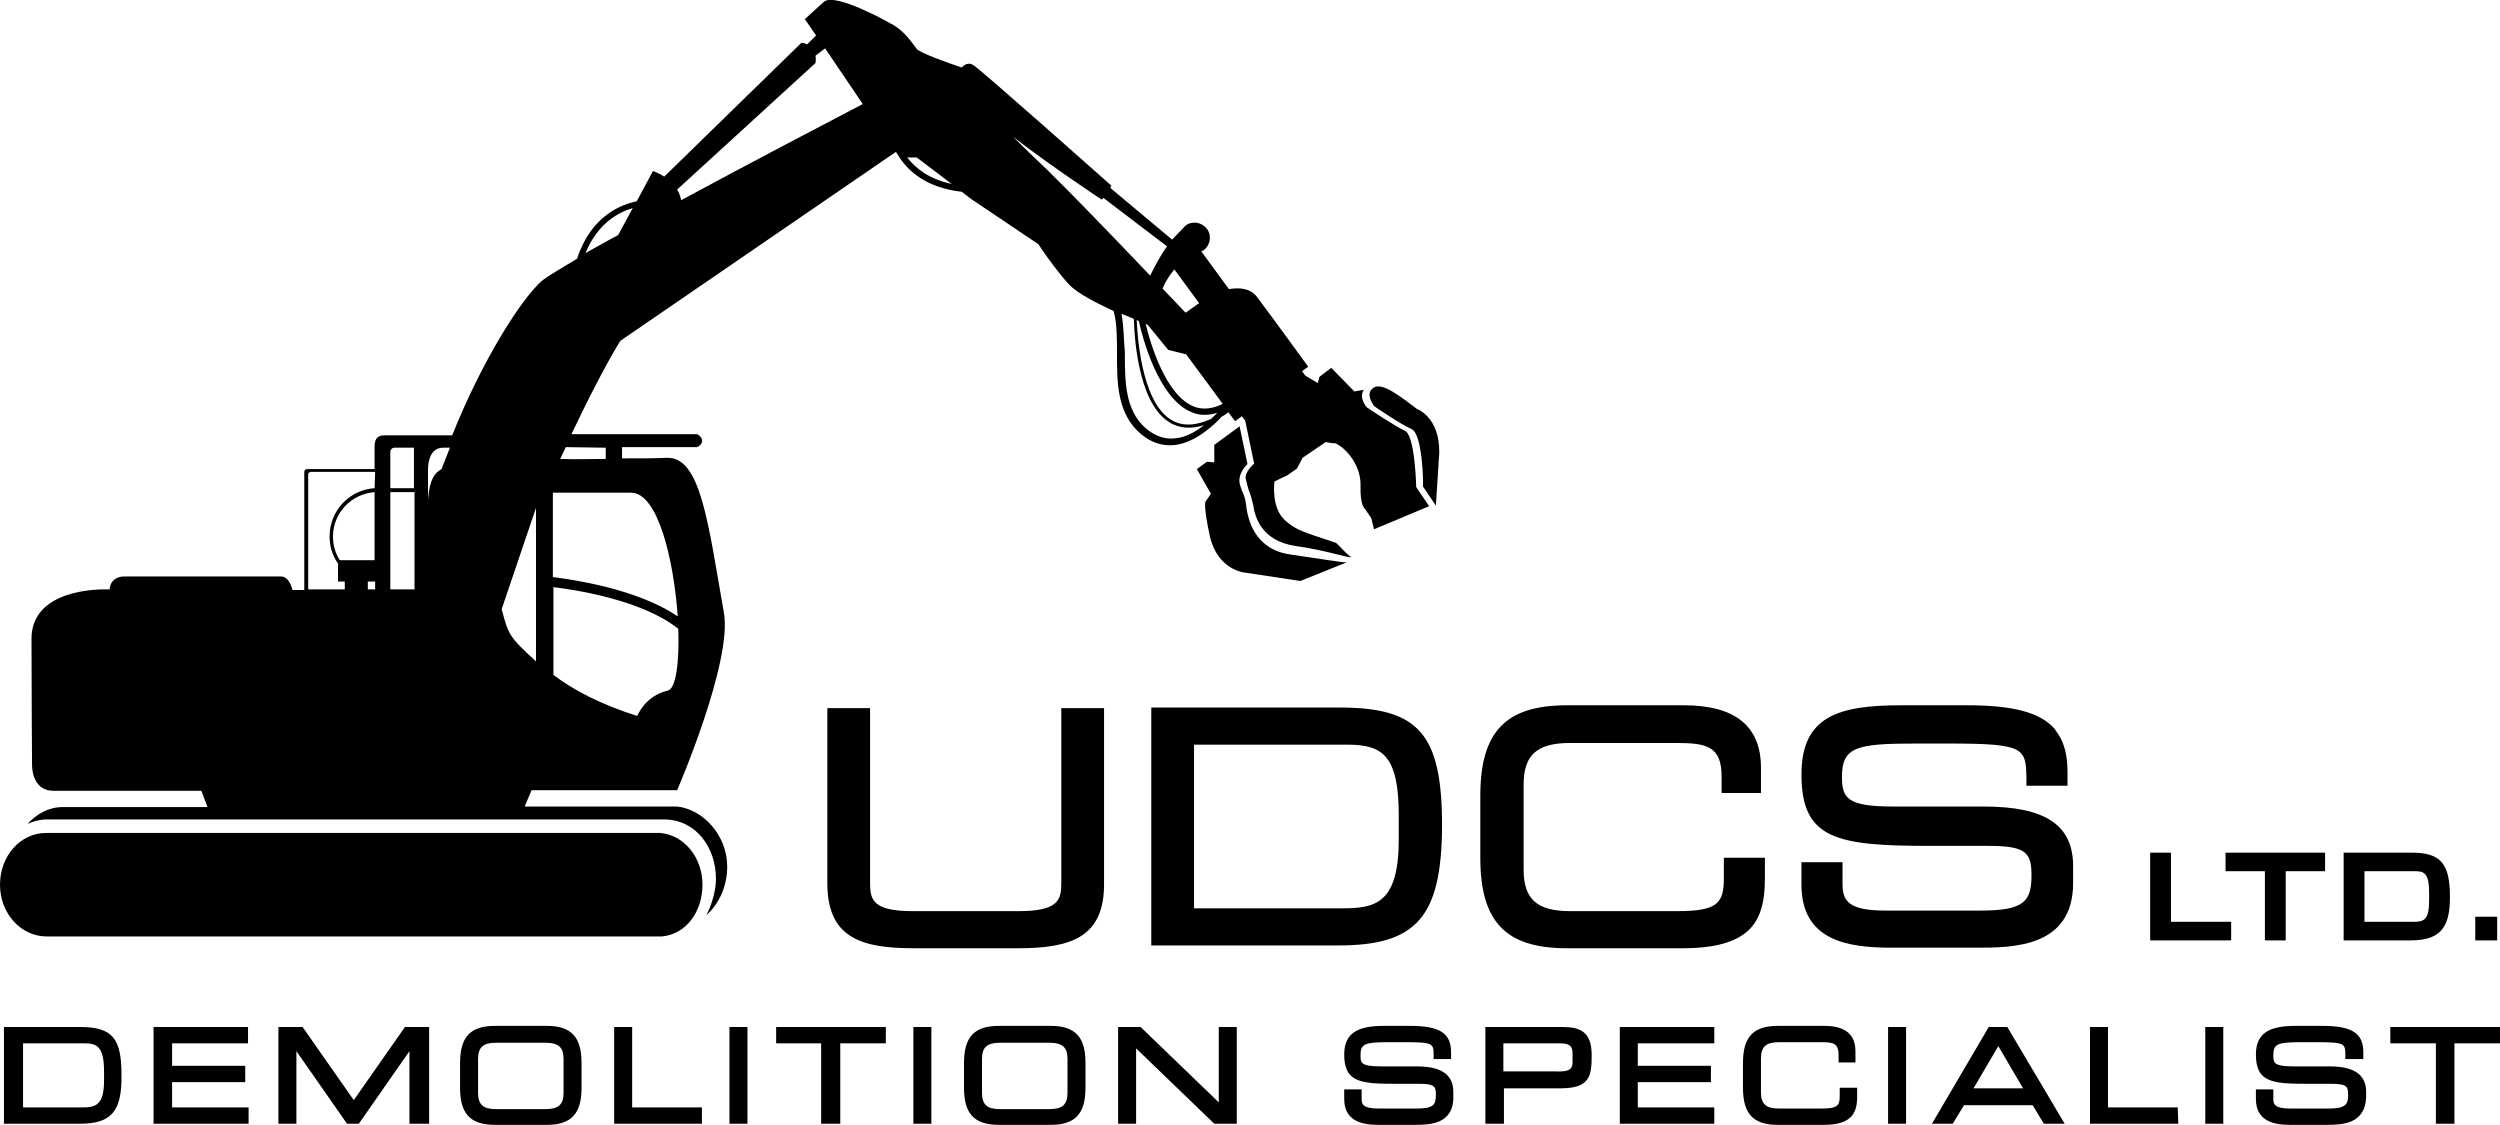
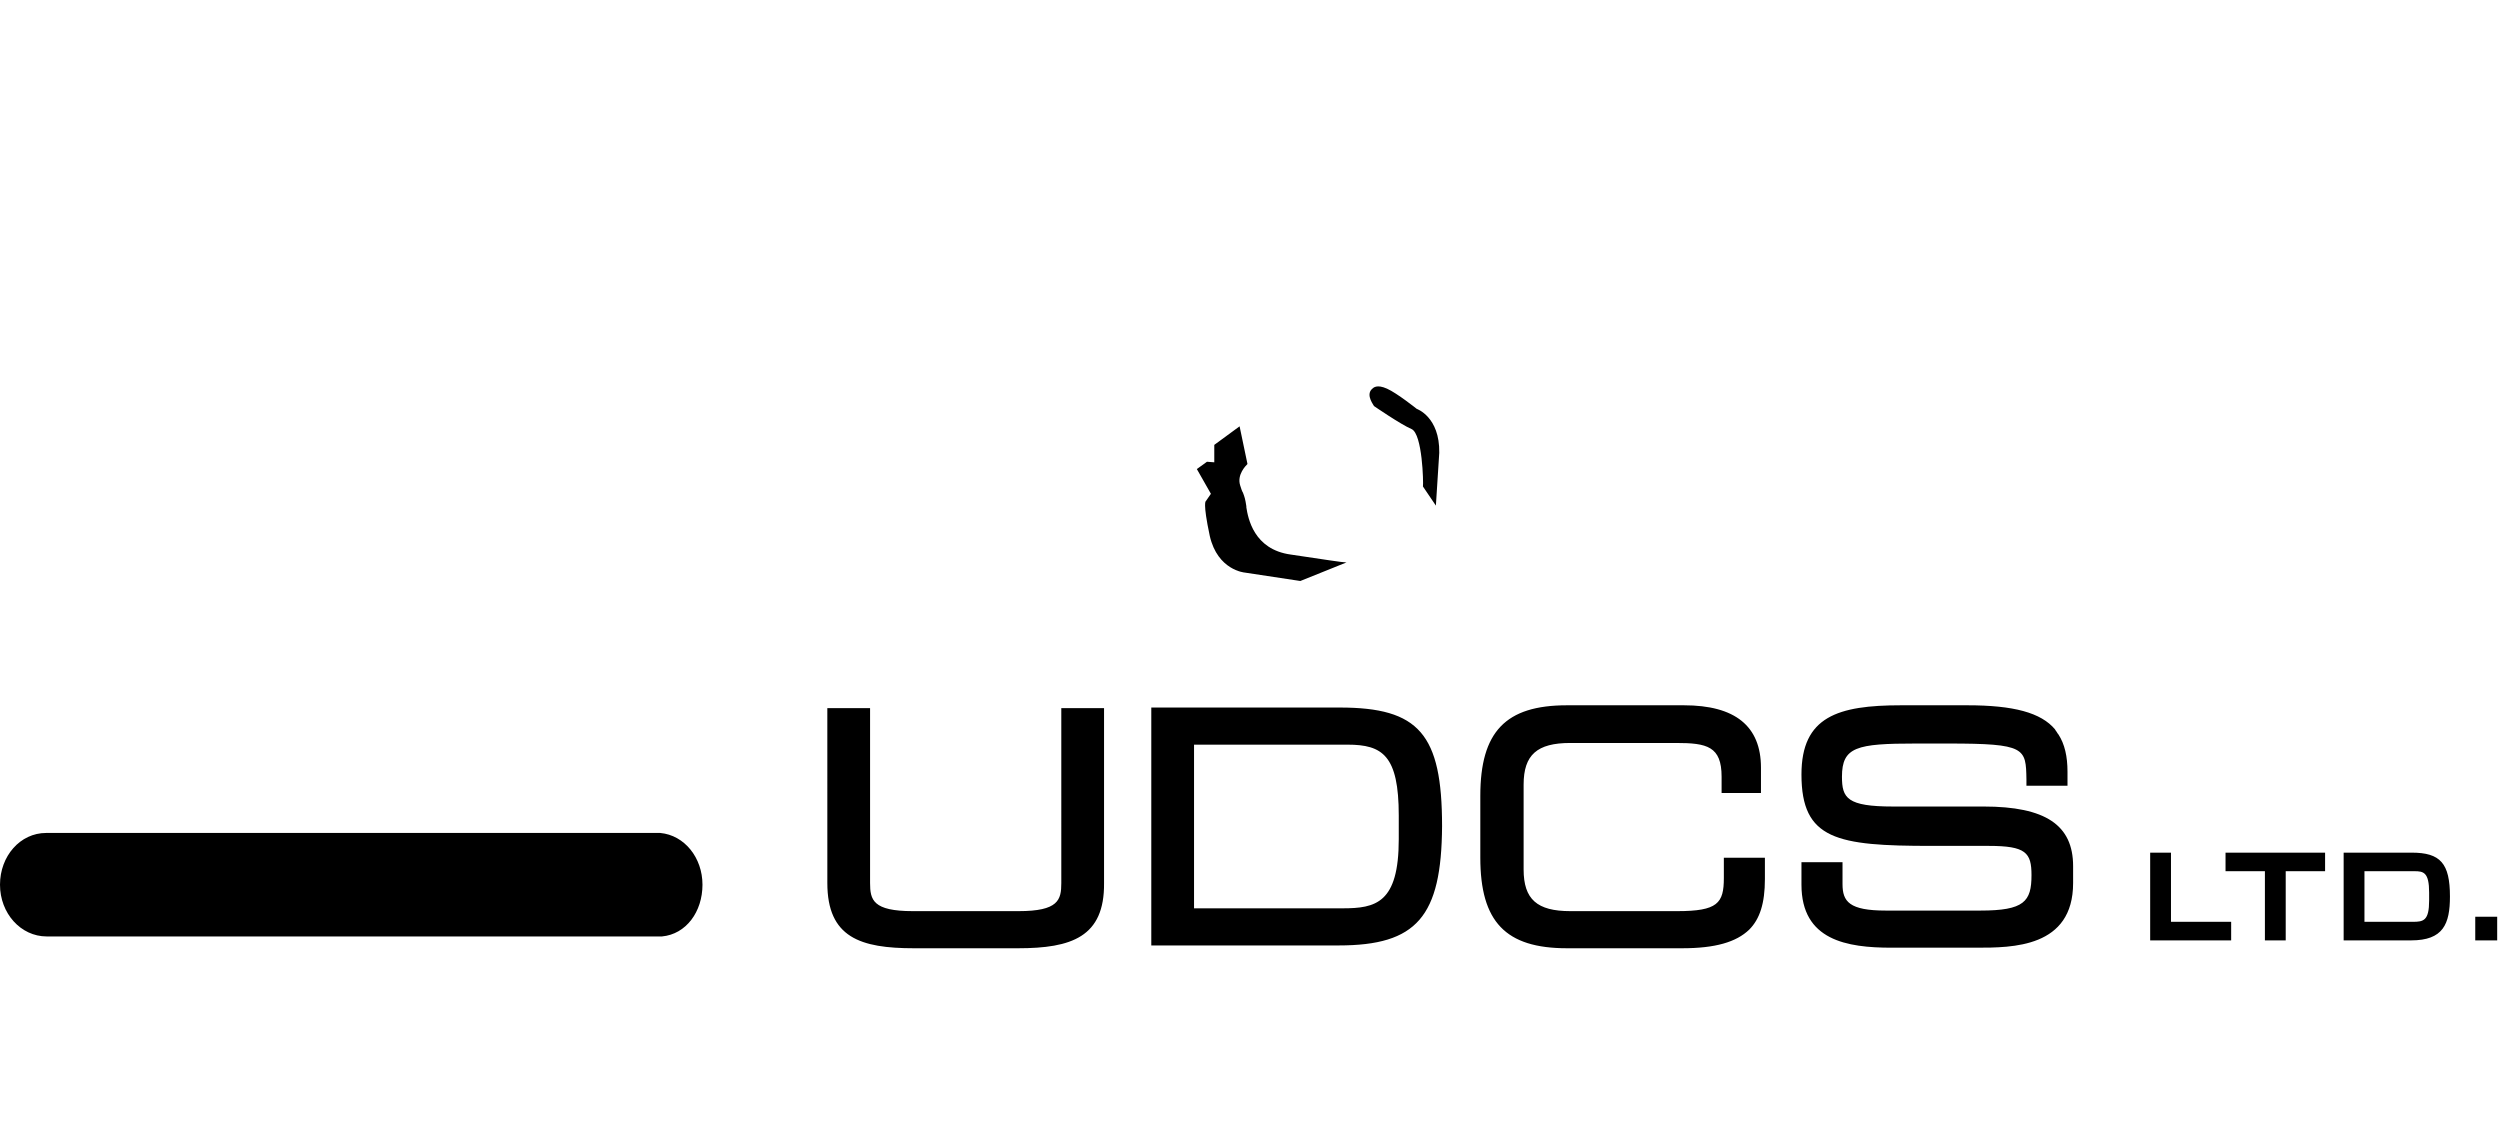
<svg xmlns="http://www.w3.org/2000/svg" version="1.1" id="Layer_1" x="0px" y="0px" viewBox="0 0 444.5 200" style="enable-background:new 0 0 444.5 200;" xml:space="preserve">
  <path d="M188.7,157c0,3-0.5,5-7.6,5h-18.8c-7.1,0-7.6-2-7.6-5v-31.1h-7.6V157c0,9.7,5.9,11.6,15.4,11.6H181c9.5,0,15.4-2,15.3-11.6  v-31.1h-7.6V157z M238.2,125.8h-33.5v42.3H238c13.9,0,18.3-5.1,18.4-21.2C256.4,130.5,252.3,125.8,238.2,125.8z M248.7,145v4.2  c0,11.4-4.1,12.3-10,12.3h-26.4v-29.1h27.3C245.8,132.4,248.7,134.3,248.7,145L248.7,145z M306.5,156.1c0,4.5-1.1,5.9-8.3,5.9h-19  c-5.9,0-8.3-2.1-8.3-7.4v-15.1c0-5.3,2.4-7.4,8.3-7.4H298c5.5,0,8.1,0.6,8.1,6v2.9h7v-4.5c0-7.4-4.6-11.1-13.7-11.1h-20.8  c-10.9,0-15.4,4.7-15.4,16.1v11c0,11.4,4.5,16.1,15.4,16.1h20.5c5.9,0,9.6-1.1,11.9-3.3c1.9-1.9,2.8-4.7,2.8-9v-3.8h-7.3V156.1z   M352.7,143.4h-16.1c-8.2,0-9.1-1.5-9.1-5.3c0-5.3,2.6-5.9,13.1-5.9h5.8c13.8,0,13.8,0.8,13.9,6.4v1.1h7.3v-2.5  c0-2.7-0.5-4.9-1.6-6.6c-0.2-0.2-0.3-0.5-0.5-0.7c0-0.1-0.1-0.1-0.1-0.2c-2.5-3-7.4-4.3-15.6-4.3H338c-11.2,0-17.7,2-17.7,12.3  c0,11.6,6.3,12.7,23.1,12.7h10.2c6.6,0,7.6,1.2,7.6,5.2c0,4.7-1.3,6.3-9.1,6.3h-16.8c-6.5,0-7.7-1.6-7.7-4.7v-3.9h-7.3v4  c0,9.9,8.1,11.2,16,11.2h15.1c6.4,0,17.2,0,17.2-11.5v-3C368.6,146.7,363.7,143.4,352.7,143.4L352.7,143.4z M386,151.6h-3.7v15.6  h14.4v-3.3H386V151.6z M395.7,154.9h7v12.3h3.7v-12.3h7v-3.3h-17.7V154.9z M428.8,151.6h-12.1v15.6h12c5.7,0,6.9-2.9,6.9-7.8  C435.6,153.5,433.9,151.6,428.8,151.6z M431.9,158.7v1.4c0,3.6-1,3.8-2.9,3.8h-8.6v-9h8.9C430.9,154.9,431.9,155.1,431.9,158.7z   M440.1,163h3.9v4.2h-3.9V163z" />
  <path d="M251,76.3c1.9,0.9,2.1,9.5,2,10.2l2.3,3.4l0.6-9.4c0.1-6.4-4-7.8-4-7.8s-3.5-2.8-5.3-3.6c-1.8-0.8-2.4-0.2-2.7,0.1  c-1.1,1.1,0.4,2.9,0.4,3C244.3,72.2,249.1,75.5,251,76.3z M215.1,95.3c1.4,6.1,6.2,6.5,6.2,6.5l9.9,1.5l8.2-3.3  c-0.7,0-3.8-0.5-9.9-1.4c-6.6-0.9-7.6-6.5-7.9-8.4V90c-0.2-1.3-0.3-1.6-0.6-2.4c-0.2-0.3-0.3-0.7-0.5-1.3c-0.6-1.9,1-3.5,1.3-3.8  l-1.4-6.7l-4.5,3.3v3.1l-1.3-0.1l-1.8,1.3l2.5,4.4l-0.9,1.3C214.4,89.1,213.8,89.2,215.1,95.3z M8.3,166.5h109.4  c4.3-0.4,7.2-4.4,7.2-9.2s-3.2-8.8-7.5-9.2H8.2c-4.6,0-8.2,4.1-8.2,9.2S3.7,166.5,8.3,166.5z" />
-   <path d="M202.9,77.2c1.9,1.6,4,2.2,6.2,1.9c1.9-0.3,3.6-1.2,5.1-2.3c1.2-0.9,2.2-1.8,3-2.7c0.4-0.2,0.8-0.5,1.2-0.8l1.2,1.6l1.2-0.9  l0.6,0.8l1.6,7.7h-0.1c0,0-1.7,1.5-1.4,2.7c0.2,0.6,0.4,1.8,0.6,2.1c0.3,0.8,0.4,1.2,0.7,2.4c0.3,2,1.3,6.5,7.7,7.4  c5,0.7,8.4,1.9,9.8,2c-1.1-0.7-2.5-2.5-2.8-2.6c-6-2-6.9-2.2-8.8-3.8c-2.8-2.2-2.1-7.1-2.1-7.1l2.3-1.1l1.7-1.2l1-1.9l4.1-2.8  l1.2,0.2h0.5c2.2,1,4.6,4.2,4.5,7.5c-0.1,3.7,0.8,4.2,0.8,4.2l1.1,1.6l0.5,2l9.8-4.1l-2.3-3.4c0-0.1-0.2-9.2-2-10  c-1.9-0.9-6.7-4.1-6.8-4.2c0,0-1.5-1.7-0.5-3.1l-1.7,0.3l-4.1-4.2l-2.1,1.6l-0.3,1.1l-2.2-1.3l-0.6-0.8l1.1-0.8  c0,0-6.6-9.1-9.1-12.4c-1.2-1.6-3.2-1.7-5-1.4l-4.9-6.7c0.1-0.1,0.3-0.1,0.4-0.2c1.2-0.9,1.5-2.6,0.6-3.8s-2.6-1.5-3.8-0.6l-2.4,2.5  l-11-9.2l0.2-0.4c0,0-23.3-20.7-24.5-21.4c-1.2-0.8-2.1,0.4-2.1,0.4c-2.7-0.9-7.4-2.6-8-3.3c-0.8-1-2.2-3.3-4.6-4.5  c0,0-9.8-5.6-11.9-3.9l-3.4,3.1l2,2.9l-1.6,1.6c-0.5-0.3-1-0.3-1-0.3l-24.4,23.8c-1.1-0.7-2-1-2-1l-2.9,5.4  c-2.6,0.5-8.1,2.5-10.6,10.2c-3,1.8-5.2,3.1-6.1,3.8c-3.7,3.1-10.8,14.3-16.1,27.6H68.7c-0.8,0-2.1-0.1-2.1,2v4H54.7  c0,0-0.6-0.1-0.6,0.6v20.9H52c0,0-0.5-2.4-2-2.4H21.8c0,0-2.2,0.1-2.3,2.3c-2.2-0.1-13.9,0-13.9,8.8c0,9.6,0.1,22.3,0.1,22.3  s-0.2,4.7,3.8,4.7h26.3l1.1,2.9H11.1c-2.4,0-4.6,1.2-6.2,3c1.1-0.5,2.2-0.8,3.4-0.8h109.9c5.6,0.1,9.1,5,9.1,10.6  c0,2.1-0.8,4.7-1.7,6.4c2.2-1.9,3.7-5.1,3.7-8.6c0-5.6-4.3-10.2-8.9-10.7H93.3l1.2-2.9h25.9c0,0,9.9-22.9,8.3-31.6  c-2.8-15.9-4.1-27.8-10.2-27.5c-2,0.1-4.8,0.1-7.9,0.1v-2H124c0,0,1.9-1,0-2.3h-22.4c5.6-11.8,8.7-16.6,8.7-16.6l49-33.6l0.7,1.1  c1.6,2.4,4.8,5.3,11,6l1.7,1.3l11.9,8c1.6,2.4,3.8,5.4,5.5,7.2c1.5,1.6,4.9,3.3,7.9,4.7c0.6,2.2,0.6,4.8,0.6,7.5  C198.6,68.1,198.6,73.6,202.9,77.2L202.9,77.2z M66.7,104.8h-1.3v-1.4h1.3V104.8z M60.4,99.6c-0.8-1.3-1.2-2.7-1.2-4.2  c0-4.2,3.3-7.6,7.4-7.9v12.1H60.4z M66.6,86.8c-4.5,0.3-8,4-8,8.6c0,1.7,0.5,3.4,1.5,4.8v3.2h1.2v1.4h-6.5V84.3  c0-0.3,0.4-0.4,0.4-0.4h11.5L66.6,86.8z M69.4,80.4c0-0.9,0.9-0.8,0.9-0.8h3.3v7.2h-4.2C69.4,86.8,69.4,80.4,69.4,80.4z M73.7,104.8  h-4.3V87.5h4.3V104.8z M78.5,83.4c-1.2,0.7-2.1,1.7-2.4,5.4v-5.3c0-1.2,0.3-3.9,2.7-3.9H80C80,79.6,78.5,83.4,78.5,83.4z   M95.3,117.6c-4.9-4.5-4.9-4.8-6.1-9.3l6.1-18V117.6z M118.7,122.8c-4,0.9-5.4,4.5-5.4,4.5c-6.3-2-11.2-4.5-14.9-7.3v-15.6  c3.5,0.4,15.7,2.2,22.2,7.4C120.8,117.7,120.2,122.5,118.7,122.8z M112.2,87.6c4.8,0,7.6,12,8.3,22c-7.3-5-19.1-6.6-22.2-7v-15  H112.2z M107.7,79.6v2c-2.2,0-5.8,0.1-8.1,0l1-2.1L107.7,79.6z M109.9,41.8c-2.1,1.1-4,2.2-5.8,3.2c2.2-5.4,6-7.3,8.4-8L109.9,41.8z   M121.1,35.6c-0.1-0.7-0.4-1.4-0.7-1.9L145,11.2c0,0,0.1-0.6,0-1.3l1.7-1.3l6.7,9.9C146.9,21.9,133.3,29,121.1,35.6z M161.3,28h1.7  l6.2,4.7C165,31.8,162.7,29.8,161.3,28z M215.3,74.5c-2.5,1.1-4.6,1.3-6.4,0.5c-5.6-2.5-6.6-13.9-6.8-18.1c0.1,0.1,0.3,0.1,0.4,0.2  c0.5,2.5,3.4,13.8,9.4,16.2c1.4,0.6,2.9,0.6,4.5,0.1C216.1,73.8,215.7,74.1,215.3,74.5L215.3,74.5z M217.4,71.8  c-1.8,0.9-3.5,1.1-5.1,0.5c-5.1-2-7.8-11.4-8.6-14.7c0.3,0.1,0.4,0.2,0.4,0.2l3.6,4.4l3.2,0.8L217.4,71.8L217.4,71.8z M208.8,47.9  l4.4,6l-2.4,1.7c-0.3-0.3-1.8-1.9-4.1-4.3C207.2,50.1,207.9,49,208.8,47.9z M186.3,30.3c-2-1.9-4.2-4-6.2-6  c6.7,5.2,15.8,11.2,15.8,11.2l0.3-0.3l11.3,8.6c-1.3,1.8-2.3,3.8-3,5.2C198.6,42.8,190.1,34,186.3,30.3L186.3,30.3z M199.4,55.8  c0.8,0.3,1.5,0.6,2.2,0.9c0.1,4.1,1,16.1,7.1,18.8c1.6,0.7,3.4,0.7,5.4,0.1c-1.5,1.1-3.1,2.1-4.9,2.3c-1.9,0.3-3.7-0.3-5.3-1.6  c-3.9-3.2-3.9-8.5-3.9-13.6C199.8,60.2,199.8,57.9,199.4,55.8z M14.2,182.6H0.7v17.2h13.5c5.6,0,7.5-2.2,7.4-8.7  C21.6,184.6,20,182.6,14.2,182.6z M18.5,192.1c0,4.5-1.6,4.8-3.9,4.8H4.1v-11.4h10.8c2.2,0,3.6,0.4,3.6,5V192.1L18.5,192.1z   M44.1,185.5v-2.9H27.3v17.2h16.9v-2.9H30.6v-4.5h13v-2.9h-13v-4L44.1,185.5z M62.9,195.6l-9.1-13h-4.3v17.2h3.2v-12.9l9,12.9h2.1  l9-12.9v12.9h3.5v-17.2H72L62.9,195.6z M97.2,182.4H88c-4.4,0-6.2,2-6.2,6.6v4.4c0,4.6,1.8,6.6,6.2,6.6h9.2c4.4,0,6.2-2,6.2-6.6V189  C103.4,184.4,101.6,182.4,97.2,182.4z M100.2,194.3c0,2.1-0.9,2.9-3.2,2.9h-8.8c-2.3,0-3.2-0.8-3.2-2.9v-6c0-2.1,0.9-2.9,3.2-2.9H97  c2.3,0,3.2,0.8,3.2,2.9V194.3z M109.2,182.6v17.2h15.6v-2.9h-12.4v-14.3H109.2z M129.7,182.6h3.2v17.2h-3.2V182.6z M149.3,199.8h0.1  v-14.3h8.1v-2.9H138v2.9h8v14.3H149.3z M162.4,182.6h3.2v17.2h-3.2V182.6z M186.8,182.4h-9.2c-4.4,0-6.2,2-6.2,6.6v4.4  c0,4.6,1.8,6.6,6.2,6.6h9.2c4.4,0,6.2-2,6.2-6.6V189C193,184.4,191.2,182.4,186.8,182.4z M189.8,194.3c0,2.1-0.9,2.9-3.2,2.9h-8.8  c-2.3,0-3.2-0.8-3.2-2.9v-6c0-2.1,0.9-2.9,3.2-2.9h8.8c2.3,0,3.2,0.8,3.2,2.9V194.3z M202,186.4l13.9,13.4h4v-17.2h-3.2V196  l-13.9-13.4h-4v17.2h3.2V186.4z M258.4,194.1c0-4-3.8-4.5-6.6-4.5h-6.4c-3.5,0-3.5-0.7-3.5-2c0-2,0.7-2.3,5.1-2.3h2.5  c5.4,0,5.4,0.2,5.4,2.4v0.6h3.1v-1.2c0-3.4-2-4.7-7.3-4.7h-4.6c-4.3,0-7.1,1-7.1,5.1c0,5,3,5.2,9.3,5.2h4.1c2.7,0,2.9,0.5,2.9,2  c0,1.8-0.5,2.4-3.5,2.4h-6.7c-2.8,0-3-0.8-3-1.7v-1.7H239v1.7c0,4.6,4.4,4.6,6.4,4.6h6c2.6,0,7,0,7-4.9V194.1L258.4,194.1z   M283,187.6c0-4.2-2.1-5-5.2-5h-13.7v17.2h3.3v-6.3h10.1C282.7,193.5,283,191.3,283,187.6z M267.3,190.5v-5h9.9  c1.8,0,2.4,0.4,2.4,1.8v1.5c0,0.9-0.2,1.7-2.2,1.7H267.3L267.3,190.5z M304.8,196.9h-13.6v-4.5h13v-2.9h-13v-4h13.6v-2.9H288v17.2  h16.8V196.9z M327.1,194.9c0,1.6-0.3,2.2-3.2,2.2h-7.6c-2.3,0-3.2-0.8-3.2-2.9v-6c0-2.1,0.9-2.9,3.2-2.9h7.5c2.2,0,3.1,0.2,3.1,2.3  v1.3h3v-2c0-2.1-0.9-4.5-5.5-4.5h-8.3c-4.4,0-6.2,2-6.2,6.6v4.4c0,4.6,1.8,6.6,6.2,6.6h8.2c4.9,0,5.9-2.1,5.9-5v-1.6h-3.1V194.9  L327.1,194.9z M335.7,182.6h3.2v17.2h-3.2V182.6z M353.6,182.6l-10.1,17.2h3.7l2-3.3h12.2l2,3.3h3.7l-10.2-17.2H353.6L353.6,182.6z   M350.9,193.5l4.4-7.5l4.4,7.5H350.9z M387.2,196.9h-12.4v-14.3h-3.2v17.2h15.7L387.2,196.9z M392.1,182.6h3.2v17.2h-3.2V182.6z   M414.1,189.6h-6.4c-3.5,0-3.5-0.7-3.5-2c0-2,0.7-2.3,5.1-2.3h2.3c5.4,0,5.4,0.2,5.4,2.4v0.6h3.2v-1.2c0-3.4-2-4.7-7.3-4.7h-4.7  c-4.3,0-7.1,1-7.1,5.1c0,5,3,5.2,9.3,5.2h4.1c2.8,0,3,0.5,3,2c0,1.8-0.6,2.4-3.6,2.4h-6.7c-2.8,0-3-0.8-3-1.7v-1.7h-3.1v1.7  c0,4.6,4.4,4.6,6.4,4.6h6c2.7,0,7,0,7.2-4.9v-1C420.7,190.1,416.9,189.6,414.1,189.6L414.1,189.6z M425,182.6v2.9h8.1v14.3h3.3  v-14.3h8.1v-2.9H425z" />
</svg>